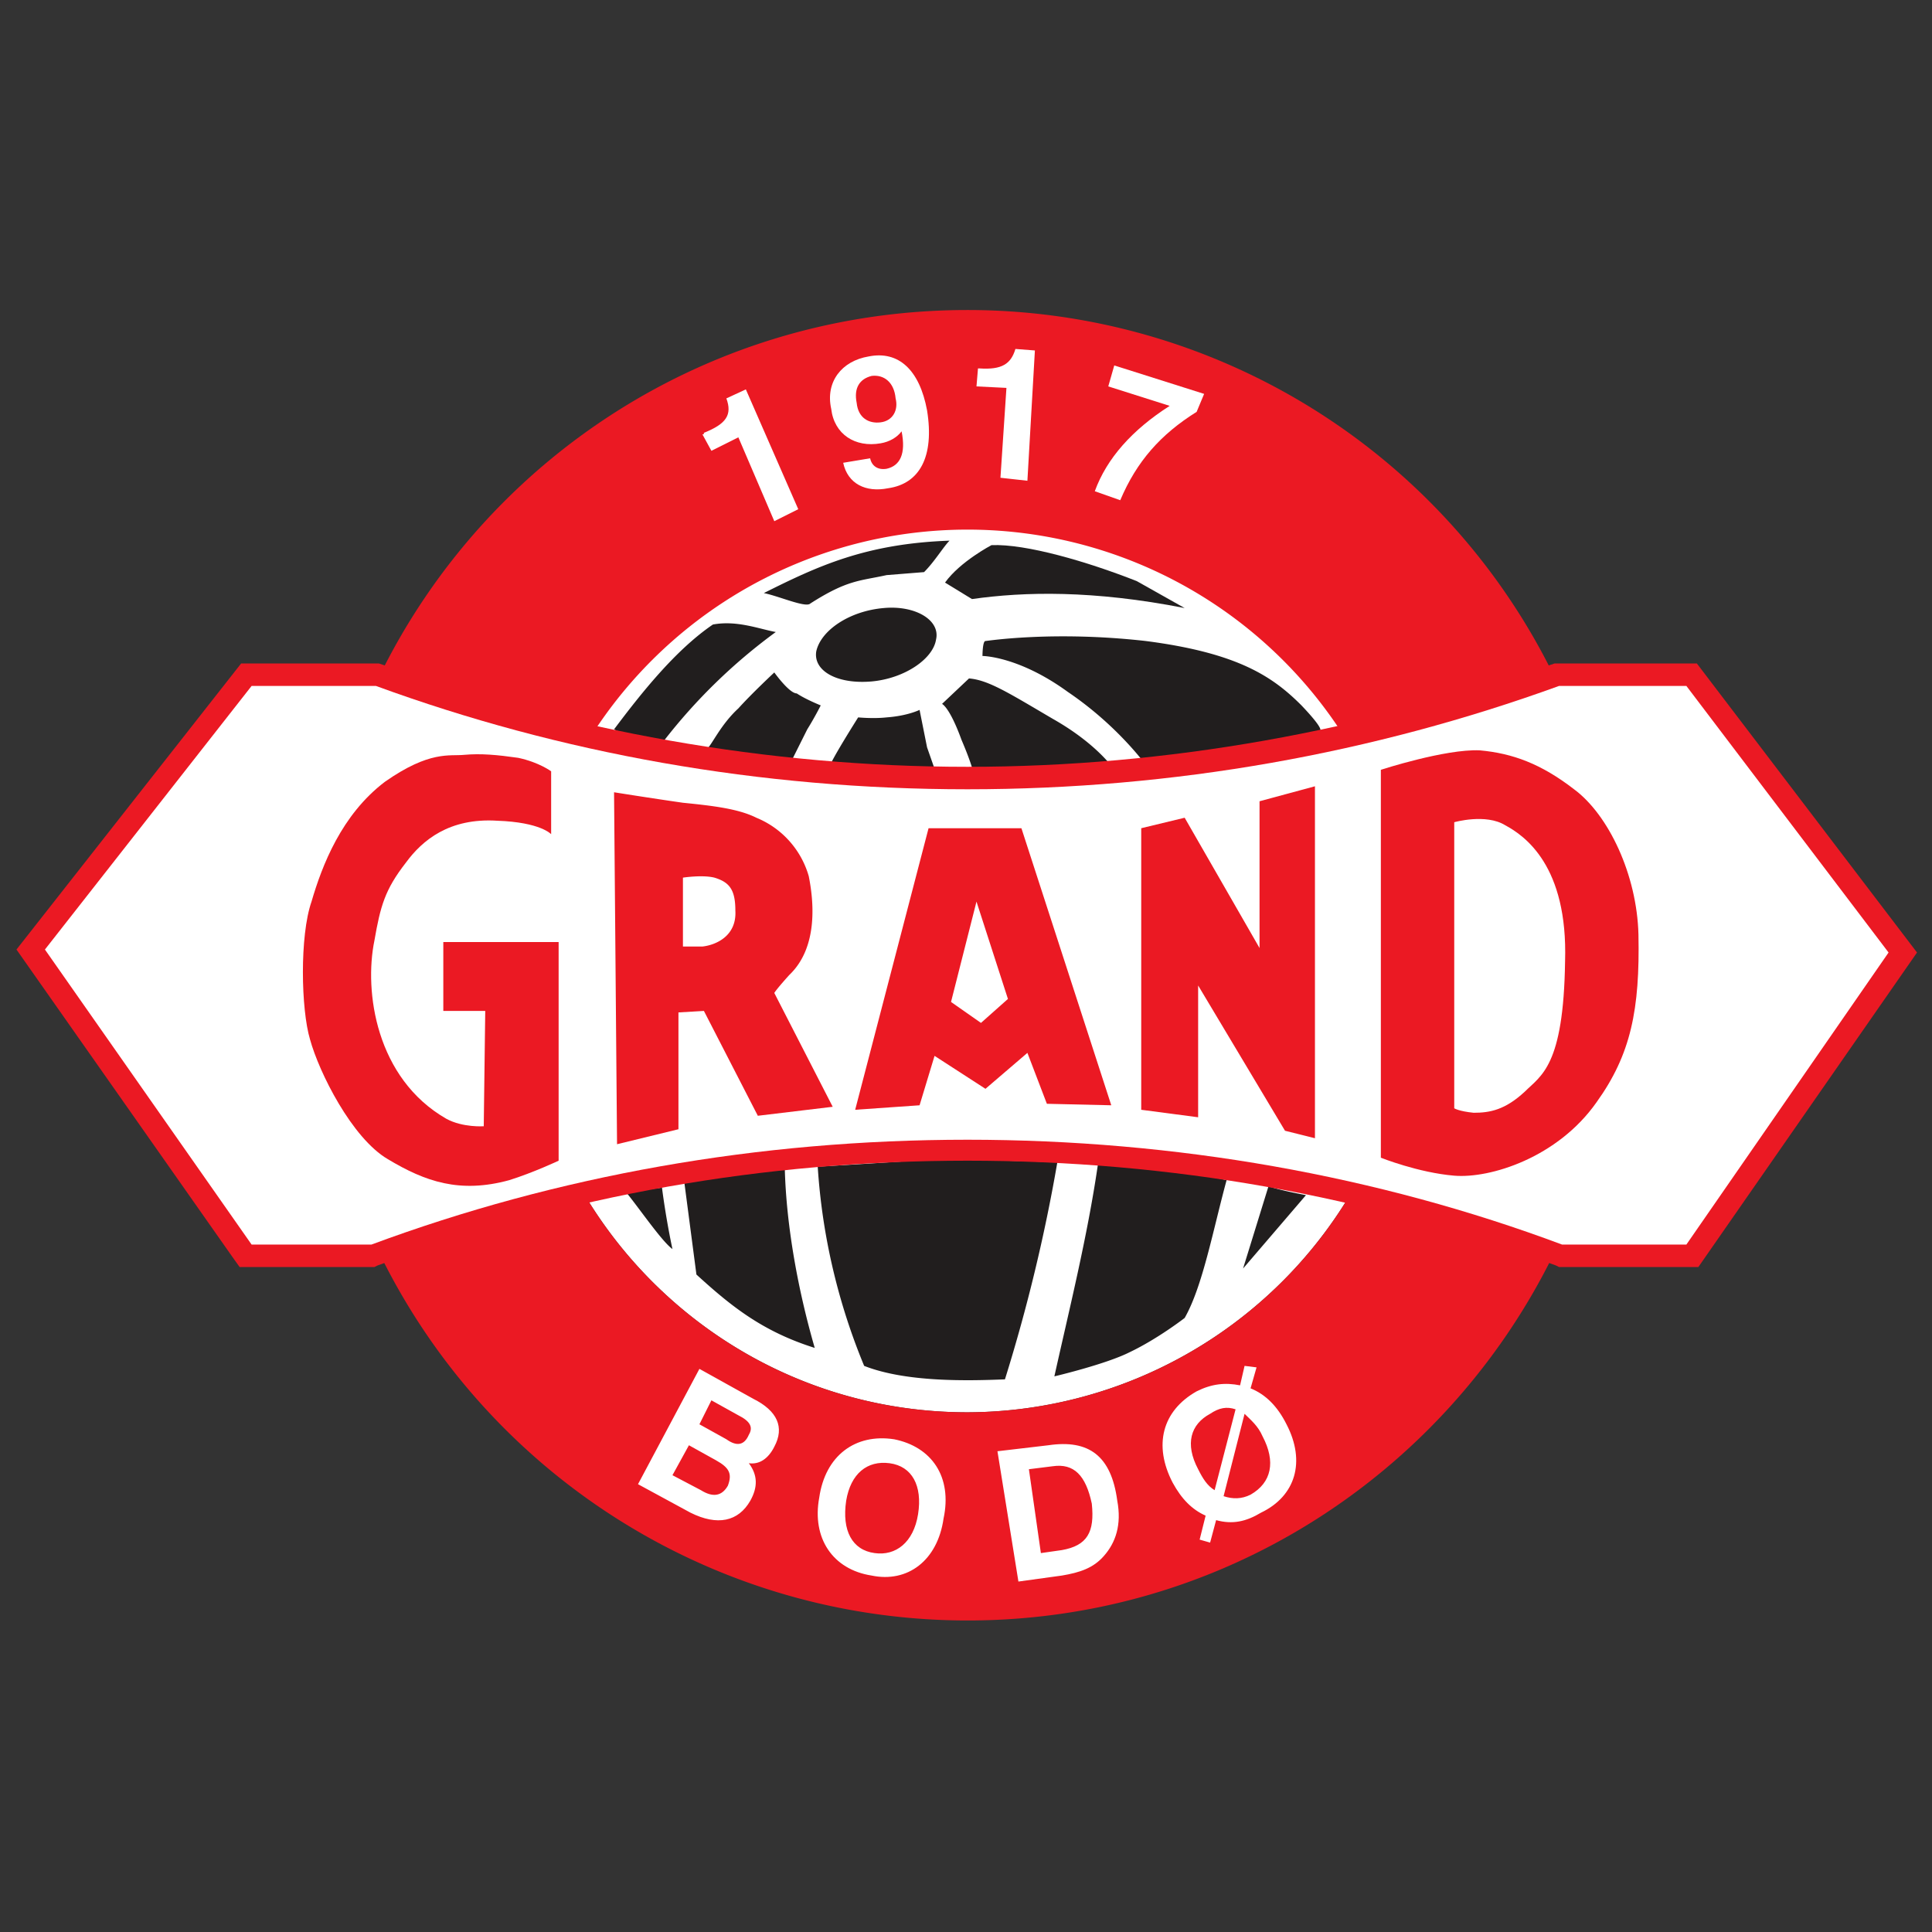
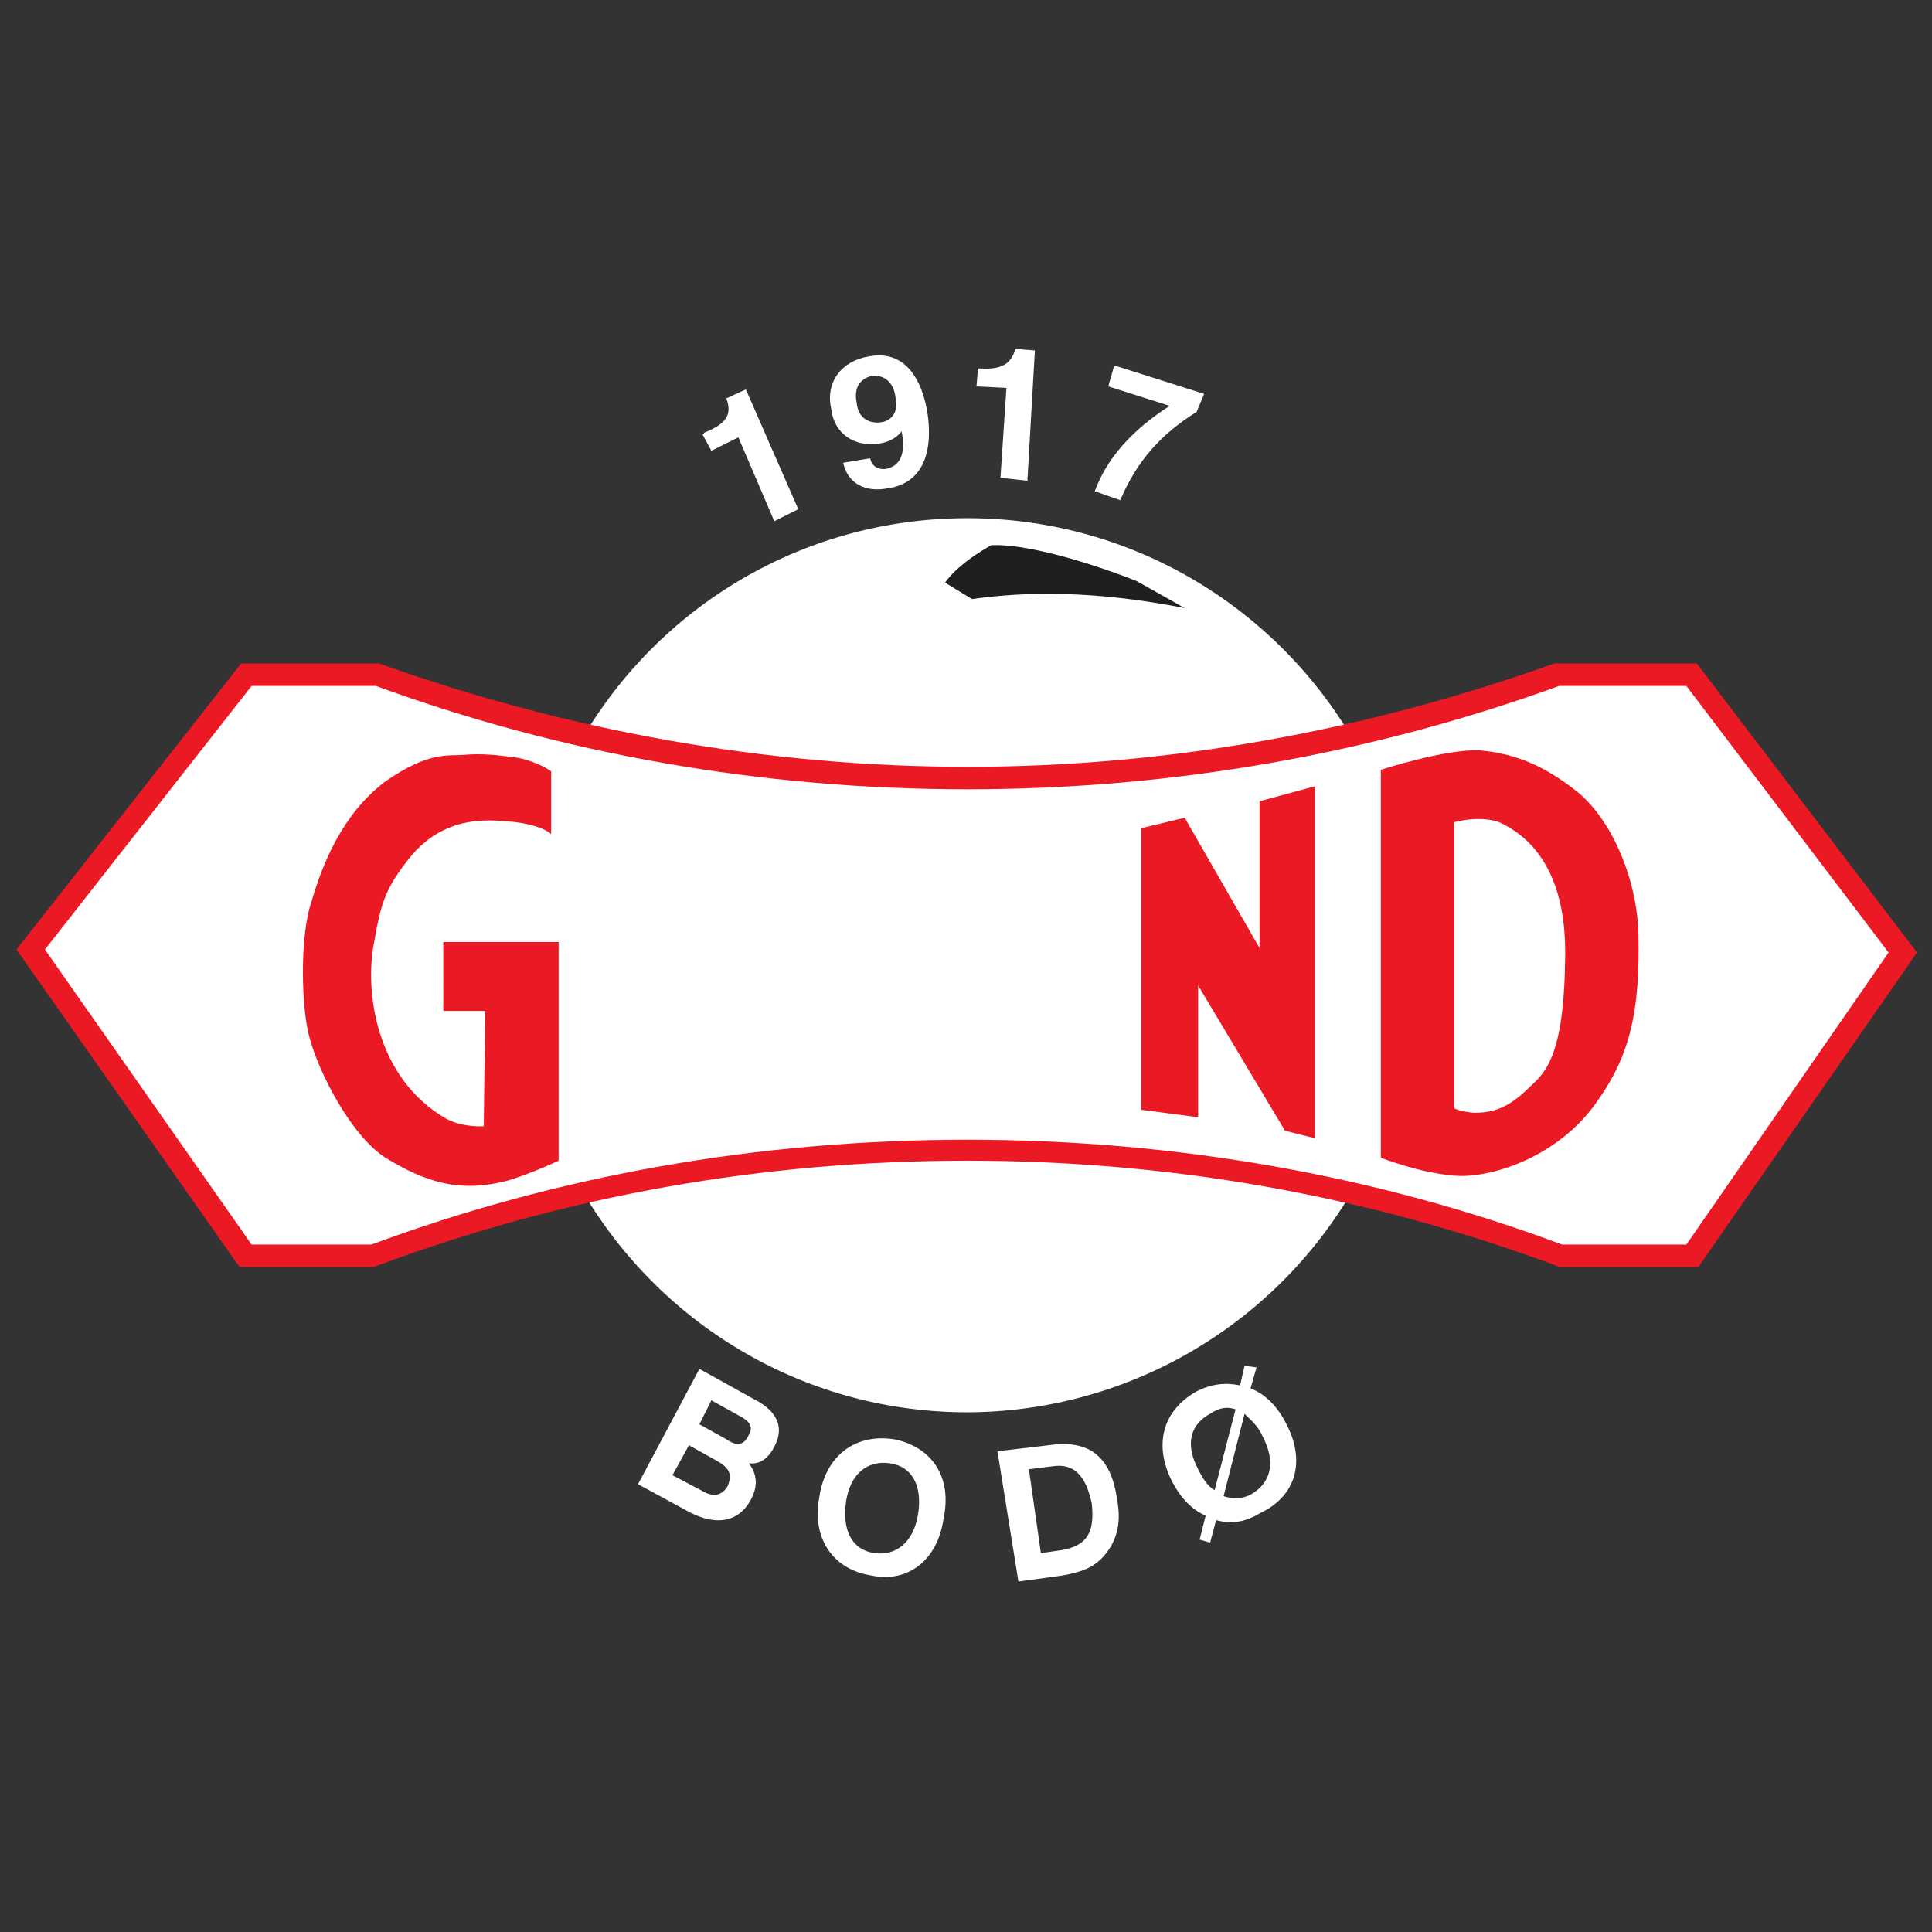
<svg xmlns="http://www.w3.org/2000/svg" viewBox="0 0 129 129">
  <rect x="0" y="0" width="129" height="129" fill="#333333" stroke="none" />
  <path d="m64.6 94.3c-16.5 0-29.8-13.4-29.8-29.9s13.3-29.8 29.8-29.8c16.4 0 29.8 13.3 29.8 29.8a29.9 29.9 0 0 1 -29.8 29.9z" fill="#fff" />
-   <path d="m64.6 108.2a43.7 43.7 0 0 1 -43.7-43.8c0-24.2 19.5-43.7 43.7-43.7a43.6 43.6 0 0 1 43.6 43.7c0 24.2-19.5 43.8-43.6 43.8zm29.8-43.8a29.81 29.81 0 0 0 -59.6 0c0 16.5 13.3 29.9 29.8 29.9a29.9 29.9 0 0 0 29.8-29.9z" fill="#eb1923" fill-rule="evenodd" />
-   <path d="m62.5 77.4c1.9 0 8.1.2 8.1.2a113 113 0 0 1 -3.5 14.5c-2.5.1-6.6.2-9.4-.9-1.7-4.1-2.8-8.6-3.1-13.3 0 0 5.1-.3 7.9-.5zm14.9.6c1.4.1 4.5.8 4.5.8-.9 3.3-1.6 7.1-2.8 9.2 0 0-1.8 1.4-3.7 2.3-1.6.8-5 1.6-5 1.6 1-4.5 2.2-9.3 2.9-14.1 0 0 2.6 0 4.1.2zm-25 0c .1 3.9.9 8.2 2 12-3.5-1.1-5.6-2.8-7.9-4.9l-.8-6.1c2.5-.9 7.3-.9 6.7-1zm34.8 1.8-4.2 4.9 1.7-5.5s.4.2 2.5.6zm-43-.5c.3 2.3.7 4.1.7 4.1-.7-.5-2.2-2.7-3.1-3.8.9-.1 2.4-.3 2.4-.3zm19.2-43.2c-.4.4-1 1.4-1.7 2.1l-2.5.2c-1.8.4-2.6.3-5.1 1.9-.3.3-2.1-.5-3.1-.7 3.6-1.8 6.8-3.3 12.4-3.5zm-11.6 6.1a37.3 37.3 0 0 0 -7.5 7.3c-1.9-.1-2.3-.3-3.3-.8 1.8-2.4 4.1-5.3 6.6-7 1.6-.3 3.1.3 4.2.5zm6.4 3.3c2.2-.2 4.1-1.5 4.3-2.8.3-1.3-1.4-2.3-3.5-2.1-2.3.2-4.2 1.5-4.5 2.9-.2 1.3 1.4 2.2 3.7 2zm-11 4.5c.3-.2.9-1.6 2.1-2.7.9-1 2.4-2.4 2.4-2.4s1 1.4 1.5 1.4c.6.4 1.6.8 1.6.8s-.4.8-.9 1.6l-1 2zm8.2 1.2c0-.3 1.9-3.3 1.9-3.3s1 .1 1.9 0c1.4-.1 2.2-.5 2.2-.5l.5 2.5.7 2s-1.2.1-3.7-.2c-2.4-.3-3.5-.5-3.5-.5zm7.5-4.2s.5.2 1.3 2.4c.9 2.1.9 2.7.9 2.7s2.6.1 4.5-.1c2 0 4.8-.6 4.8-.6s-1.1-1.7-4.1-3.4c-2.9-1.7-4.3-2.6-5.6-2.7zm2.7-3.2s2.4 0 5.7 2.4c3.4 2.3 5.3 5 5.3 5s4-.3 6.7-1c2.9-.7 4.7-1.4 4.7-1.4s.8.3-1.1-1.7c-1.9-1.9-4.2-3.5-10.4-4.3-6.2-.7-10.6 0-10.7 0-.2 0-.2 1-.2 1z" fill="#211e1e" />
  <g fill="#fff">
    <path d="m46.7 91.4 3.6 2c1.6.8 2.1 1.9 1.4 3.2-.4.8-1 1.2-1.7 1.1.6.8.6 1.6.1 2.5-.8 1.4-2.2 1.7-4 .8l-3.5-1.9zm1.8 4.7c.7.5 1.2.4 1.5-.3.3-.5.1-.9-.7-1.3l-1.8-1-.8 1.6zm-1.7 3.4c.8.5 1.4.4 1.8-.3.3-.8.1-1.2-.8-1.7l-1.8-1-1.1 2zm12.9-3.4c2.5.5 3.9 2.5 3.3 5.3-.4 2.8-2.4 4.3-4.8 3.8-2.6-.4-4-2.5-3.5-5.2.4-2.8 2.4-4.3 5-3.9zm-1.3 7.6c1.4.2 2.6-.7 2.9-2.6s-.4-3.2-1.9-3.4-2.6.7-2.9 2.5c-.3 2 .4 3.3 1.9 3.5zm8.2-6.8 3.4-.4c2.7-.4 4.2.7 4.6 3.7.3 1.6-.1 2.8-.9 3.7-.7.8-1.6 1.1-2.8 1.3l-2.9.4zm4.3 6.6c1.7-.3 2.2-1.2 2-3.1-.4-1.9-1.2-2.7-2.6-2.5l-1.6.2.8 5.6zm9.6-2.3c-.9-.4-1.6-1.1-2.2-2.2-1.3-2.5-.7-4.8 1.6-6.1 1-.5 1.9-.6 2.9-.4l.3-1.3.8.1-.4 1.4q1.5.6 2.4 2.4c1.3 2.5.6 4.8-1.7 5.9-1 .6-1.9.8-3 .5l-.4 1.5-.7-.2zm2-7.1c-.6-.2-1.1-.1-1.7.3-1.3.7-1.7 2-.8 3.7.3.6.6 1.1 1.1 1.4zm1 5.7c1.4-.8 1.7-2.2.8-3.9-.3-.7-.8-1.1-1.2-1.5l-1.4 5.5c.6.2 1.2.2 1.8-.1z" fill-rule="evenodd" />
    <path d="m49.3 29.2-1.8.9-.6-1.1c.1 0 .1 0 .1-.1 1.5-.6 1.9-1.2 1.5-2.3l1.3-.6 3.5 8-1.6.8z" />
    <path d="m58.8 29.6c-1.7.3-3.1-.6-3.3-2.3-.4-1.8.7-3.2 2.5-3.5 2-.4 3.4.9 3.9 3.6.5 3.1-.5 4.9-2.6 5.2-1.5.3-2.7-.3-3-1.7l1.8-.3c.1.5.5.8 1.1.7.9-.2 1.3-1 1-2.5-.3.4-.8.7-1.4.8zm-.6-4.5c-.8.2-1.2.8-1 1.8.1 1 .8 1.4 1.6 1.3s1.2-.8 1-1.6c-.1-1.1-.8-1.6-1.6-1.5z" fill-rule="evenodd" />
    <path d="m67.2 25.9-2-.1.1-1.2h.1c1.5.1 2.1-.3 2.4-1.3l1.3.1-.5 8.7-1.8-.2zm5.9 6.9c.8-2.2 2.5-4.1 5-5.7l-4.1-1.3.4-1.4 6 1.9-.5 1.2c-2.4 1.5-4 3.3-5.1 5.9z" />
  </g>
  <path d="m66.2 36.4c2.3-.1 6.4 1.1 9.7 2.4l3.2 1.8c-6.1-1.2-10.7-1.1-14.2-.6l-1.8-1.1c1-1.4 3.1-2.5 3.1-2.5z" fill="#211e1e" />
  <path d="m15.5 83.9-14.4-20.5 15-19.1h9.2l.3.1c12.4 4.4 25.6 6.8 39 6.8s26.5-2.4 38.9-6.8l.3-.1h9.5l14.7 19.3-14.6 21h-9.3l-.2-.1c-12.7-4.7-25.8-7-39.3-7-13.6 0-26.7 2.3-39.4 7l-.2.1h-9z" fill="#eb1923" />
  <path d="m24.8 83.1c12.4-4.6 25.8-7 39.8-7 13.9 0 27.4 2.4 39.7 7h8.3l13.5-19.5-13.5-17.8h-8.5c-12.4 4.5-25.7 6.9-39.5 6.9-13.9 0-27.2-2.4-39.5-6.9h-8.3l-13.8 17.6 13.8 19.7z" fill="#fff" />
  <path d="m29.6 67.5h2.8l-.1 7.7s-1.4.1-2.5-.5c-4.7-2.7-5.5-8.5-4.8-11.9.4-2.3.7-3.4 2.1-5.2 1.1-1.5 2.9-3 6.1-2.8 2.9.1 3.6.9 3.6.9v-4.2s-.8-.6-2.2-.9c-1.4-.2-2.5-.3-3.6-.2-1 .1-2.3-.3-5.3 1.8-2.9 2.2-4.2 5.6-4.9 8-.8 2.3-.7 7.2-.1 9.2.6 2.2 2.8 6.6 5.2 8 2.5 1.5 4.8 2.3 8.1 1.4 1.6-.5 3.3-1.3 3.3-1.3v-14.6h-7.7z" fill="#eb1923" />
-   <path d="m51.7 66.3 3.9 7.6-5 .6-3.6-7-1.7.1v7.8l-4.1 1-.2-23.5s2.5.4 4.6.7c2 .2 3.7.4 4.9 1a6 6 0 0 1 3.5 3.9c.3 1.5.7 4.7-1.3 6.6-.9 1-1 1.2-1 1.2zm-2.6-5.5c0-1.4-.4-1.9-1.4-2.2-.8-.2-2.1 0-2.1 0v4.6h1.3c.9-.1 2.3-.7 2.2-2.4zm19.1-5.5 6 18.5-4.3-.1-1.3-3.4-2.8 2.4-3.4-2.2-1 3.3-4.3.3 4.9-18.8zm-.9 11.4-2.1-6.5-1.7 6.7 2 1.4z" fill="#eb1923" fill-rule="evenodd" />
  <path d="m84.1 63.3-5-8.7-2.9.7v18.8l3.8.5v-8.8l5.8 9.7 2 .5v-23.5l-3.7 1z" fill="#eb1923" />
  <path d="m106.6 73.6c-2.6 3.7-7.1 5.1-9.5 4.9s-4.9-1.2-4.9-1.2v-25.9s4.3-1.4 6.6-1.3c2.2.2 4.1.9 6.3 2.6 2.3 1.7 4.2 5.7 4.3 9.7.1 5-.5 8-2.8 11.2zm-2.1-9.4c.2-6.4-2.7-8.4-4-9.1-1.3-.8-3.4-.2-3.4-.2v19.1s.3.2 1.3.3c1.1 0 2.1-.2 3.4-1.4 1.1-1.1 2.6-1.7 2.7-8.7z" fill="#eb1923" fill-rule="evenodd" />
</svg>